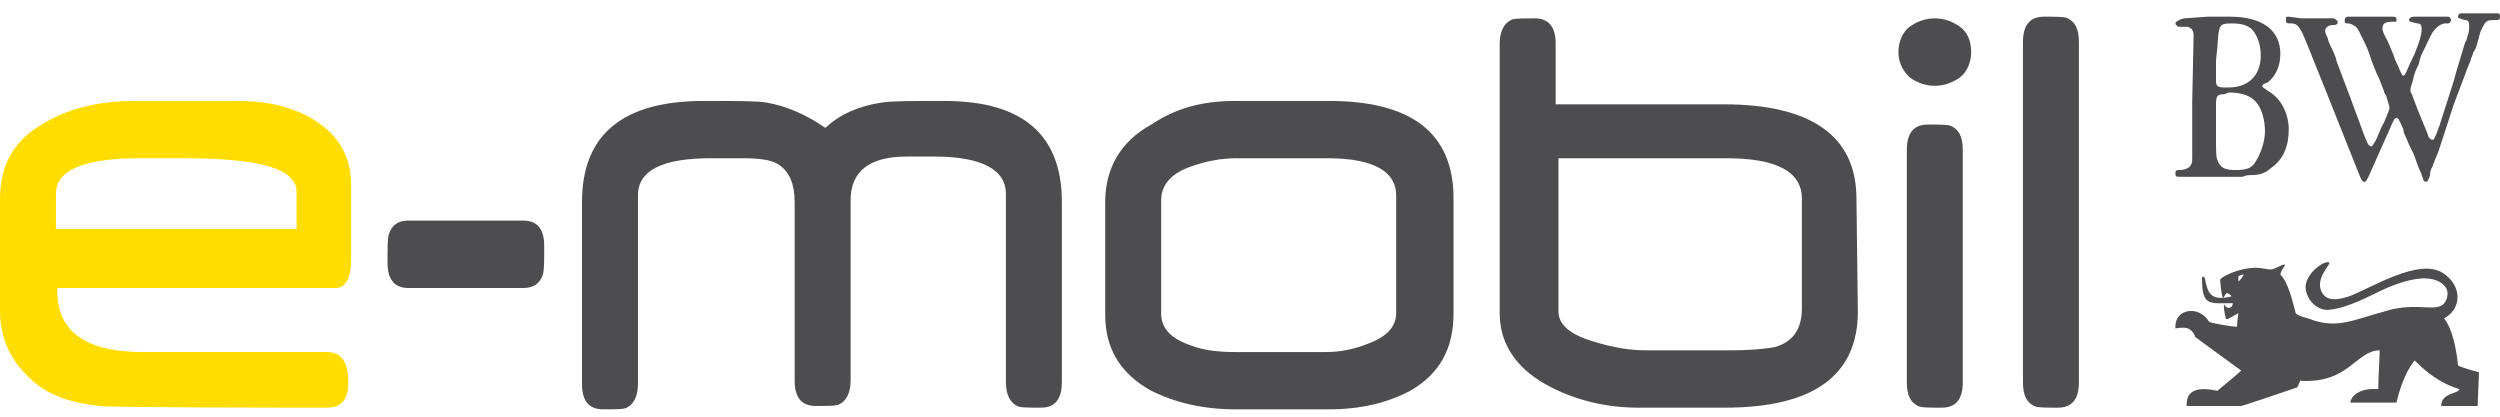
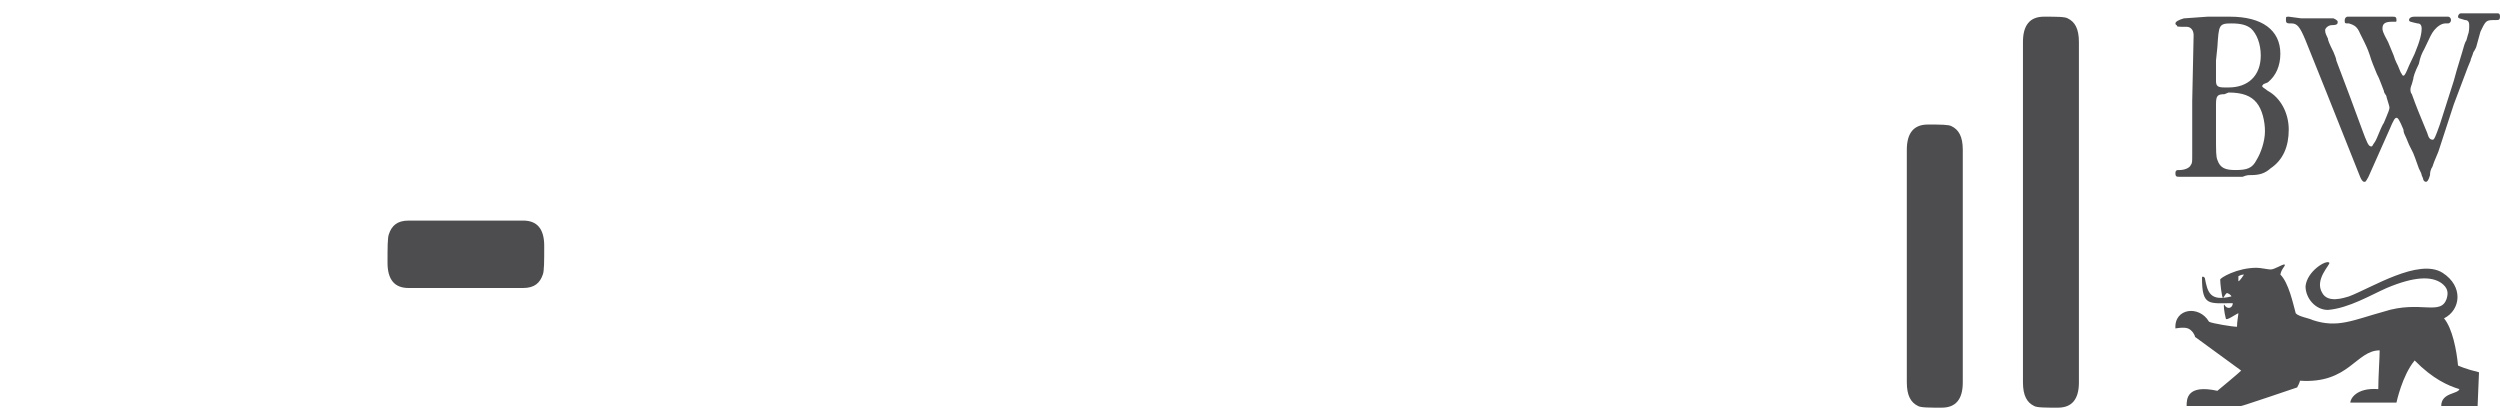
<svg xmlns="http://www.w3.org/2000/svg" width="186" height="31" viewBox="0 0 186 31" fill="none">
-   <path d="M22.066 17.039V14.28C22.066 12.525 19.256 11.773 13.635 11.773C12.906 11.773 12.178 11.773 11.449 11.773C10.721 11.773 10.409 11.773 10.409 11.773C6.245 11.773 4.163 12.65 4.163 14.406V17.039H22.066ZM26.125 19.296C26.125 20.675 25.709 21.427 24.98 21.427H4.267C4.163 24.562 6.245 26.192 10.617 26.192H11.762C11.762 26.192 24.148 26.192 24.356 26.192C25.397 26.192 25.917 26.944 25.917 28.449C25.917 29.703 25.397 30.33 24.356 30.33C21.65 30.33 8.223 30.33 7.39 30.204C5.1 29.954 3.435 29.327 2.29 28.198C0.729 26.819 0 25.064 0 23.183V14.782C0 12.149 1.145 10.268 3.539 9.014C5.308 8.011 7.494 7.51 9.992 7.51H17.695C19.776 7.51 21.546 7.886 23.107 8.764C25.084 9.892 26.125 11.522 26.125 13.779V19.296Z" fill="#FFDD00" />
  <path d="M146.031 28.449C146.031 29.703 145.51 30.33 144.469 30.33C143.533 30.33 142.908 30.33 142.7 30.205C142.179 29.954 141.867 29.453 141.867 28.449V11.146C141.867 9.893 142.388 9.266 143.428 9.266C144.365 9.266 144.99 9.266 145.198 9.391C145.718 9.642 146.031 10.143 146.031 11.146V28.449Z" fill="#4D4D4F" />
-   <path d="M146.655 3.874C146.655 4.626 146.342 5.379 145.822 5.755C145.302 6.131 144.677 6.382 143.948 6.382C143.22 6.382 142.595 6.131 142.075 5.755C141.554 5.253 141.242 4.626 141.242 3.874C141.242 3.122 141.554 2.369 142.075 1.993C142.595 1.617 143.22 1.366 143.948 1.366C144.677 1.366 145.302 1.617 145.822 1.993C146.342 2.369 146.655 2.996 146.655 3.874V3.874Z" fill="#4D4D4F" />
  <path d="M154.671 28.45C154.671 29.703 154.151 30.33 153.11 30.33C152.173 30.33 151.549 30.33 151.34 30.205C150.82 29.954 150.508 29.453 150.508 28.45V3.122C150.508 1.868 151.028 1.241 152.069 1.241C153.006 1.241 153.63 1.241 153.839 1.367C154.359 1.617 154.671 2.119 154.671 3.122V28.45Z" fill="#4D4D4F" />
  <path d="M164.87 4.501V4.877V5.379V5.755V5.88V6.006C164.87 6.382 164.974 6.507 165.495 6.507H165.703H165.807C167.264 6.507 168.201 5.63 168.201 4.125C168.201 3.247 167.888 2.495 167.472 2.119C167.16 1.868 166.744 1.743 166.015 1.743C165.078 1.743 165.078 1.868 164.974 3.498L164.87 4.501ZM165.495 7.009C164.974 7.009 164.87 7.134 164.87 7.761V8.388V10.018C164.87 11.272 164.87 11.648 164.974 11.899C165.182 12.526 165.599 12.651 166.327 12.651C167.16 12.651 167.576 12.526 167.888 11.899C168.201 11.397 168.513 10.52 168.513 9.767C168.513 9.015 168.305 8.137 167.888 7.636C167.472 7.134 166.848 6.884 165.807 6.884L165.495 7.009ZM168.409 6.257L168.305 6.382C168.305 6.507 168.409 6.507 168.721 6.758C169.658 7.26 170.282 8.388 170.282 9.642C170.282 10.896 169.866 11.899 168.929 12.526C168.513 12.902 168.097 13.027 167.472 13.027C167.264 13.027 167.16 13.027 166.848 13.153C166.639 13.153 166.535 13.153 166.535 13.153H164.246H163.621H162.684C162.476 13.153 162.372 13.153 162.372 13.153H162.268H162.164C161.956 13.153 161.852 13.153 161.852 12.902C161.852 12.651 161.956 12.651 162.164 12.651C162.476 12.651 162.892 12.526 162.997 12.275C163.101 12.15 163.101 12.024 163.101 11.523V10.645V10.269V9.266C163.101 8.639 163.101 8.388 163.101 7.887V7.51L163.205 2.62C163.205 2.244 162.996 1.994 162.684 1.994C161.956 1.994 161.956 1.994 161.956 1.868C161.852 1.868 161.852 1.743 161.852 1.743C161.852 1.617 162.06 1.492 162.476 1.367L164.246 1.241H165.078H165.911C168.305 1.241 169.658 2.244 169.658 4C169.658 4.877 169.346 5.63 168.721 6.131L168.409 6.257Z" fill="#4D4D4F" />
  <path d="M171.531 2.996C171.115 1.993 170.907 1.743 170.491 1.743C170.178 1.743 170.074 1.743 170.074 1.492C170.074 1.241 170.074 1.241 170.282 1.241L171.219 1.366H171.323H171.531H171.948H172.885H173.613C173.613 1.366 173.925 1.492 173.925 1.617C173.925 1.743 173.925 1.868 173.509 1.868C173.197 1.868 172.989 2.119 172.989 2.244C172.989 2.495 173.093 2.62 173.197 2.871C173.197 2.996 173.301 3.247 173.613 3.874C173.717 4.125 173.821 4.376 173.821 4.501L174.862 7.259L175.695 9.516C176.111 10.645 176.215 10.896 176.423 10.896C176.527 10.896 176.527 10.77 176.632 10.645C176.632 10.645 176.736 10.52 176.84 10.269C177.048 9.767 177.256 9.266 177.36 9.14L177.568 8.639C177.672 8.388 177.777 8.137 177.777 8.012C177.777 7.886 177.672 7.636 177.568 7.259C177.568 7.259 177.568 7.134 177.464 7.009C177.464 7.009 177.36 6.883 177.36 6.758C177.152 6.256 177.048 5.88 176.84 5.504C176.632 5.003 176.423 4.501 176.319 4.125C176.111 3.498 176.007 3.373 175.903 3.122L175.591 2.495C175.383 1.993 175.174 1.868 174.758 1.743C174.446 1.743 174.446 1.743 174.446 1.492C174.446 1.366 174.55 1.241 174.654 1.241H174.862H175.174H175.487H176.319H176.84H177.256C177.256 1.241 177.881 1.241 177.985 1.241C178.193 1.241 178.297 1.241 178.297 1.492C178.297 1.617 178.297 1.617 178.193 1.617H177.985C177.464 1.617 177.256 1.743 177.256 2.119C177.256 2.244 177.256 2.369 177.672 3.122C177.881 3.623 177.985 3.874 178.089 4.125C178.193 4.501 178.401 4.877 178.401 4.877L178.609 5.379C178.713 5.504 178.713 5.629 178.817 5.629C178.921 5.629 179.026 5.379 179.234 4.877L179.65 3.999C180.066 2.996 180.17 2.495 180.17 2.119C180.17 1.868 180.066 1.743 179.858 1.743C179.338 1.617 179.234 1.617 179.234 1.492C179.234 1.366 179.338 1.241 179.65 1.241H180.066H180.379H180.795H181.107H181.315H181.94H182.148C182.252 1.241 182.356 1.366 182.356 1.492C182.356 1.617 182.252 1.743 182.148 1.743H181.94C181.628 1.743 181.315 1.993 181.107 2.244C180.899 2.495 180.795 2.746 180.379 3.623C180.17 3.999 180.066 4.25 179.962 4.752C179.65 5.379 179.546 5.755 179.546 5.88L179.442 6.256C179.338 6.507 179.338 6.633 179.338 6.633C179.338 6.758 179.338 6.883 179.442 7.009C179.754 7.886 180.066 8.639 180.379 9.391L180.587 9.893C180.691 10.269 180.795 10.394 181.003 10.394C181.107 10.394 181.211 10.143 181.524 9.266L182.044 7.636L182.564 6.006L182.773 5.253L183.189 3.874C183.293 3.498 183.397 3.122 183.501 2.996L183.605 2.62C183.709 2.369 183.709 2.119 183.709 1.868C183.709 1.617 183.605 1.492 183.397 1.492C182.981 1.366 182.877 1.366 182.877 1.241C182.877 1.116 182.981 0.99 183.085 0.99H183.605H183.918H184.23H185.062H185.687H185.791C185.895 0.99 185.999 0.99 185.999 1.241C185.999 1.492 185.895 1.492 185.687 1.492C184.958 1.492 184.958 1.492 184.542 2.369L184.23 3.498C184.23 3.498 184.126 3.749 184.022 3.874C183.918 4.25 183.813 4.376 183.813 4.501L183.605 5.003L182.564 7.761L181.419 11.272L181.107 12.024C181.003 12.275 181.003 12.4 180.899 12.526C180.795 12.776 180.795 12.902 180.795 13.027C180.691 13.403 180.587 13.529 180.483 13.529C180.379 13.529 180.275 13.403 180.275 13.278L180.17 13.027C180.17 12.902 180.066 12.776 179.962 12.526C179.858 12.275 179.754 11.899 179.546 11.397L179.234 10.77L179.026 10.269C178.921 10.018 178.817 9.893 178.817 9.642C178.505 8.889 178.401 8.764 178.297 8.764C178.193 8.764 178.089 8.889 177.777 9.642L176.215 13.152C176.007 13.529 176.007 13.529 175.903 13.529C175.799 13.529 175.695 13.403 175.591 13.152L173.093 6.883L171.531 2.996Z" fill="#4D4D4F" />
  <path d="M166.536 20.55V20.926C166.64 20.926 166.952 20.425 166.952 20.425C166.744 20.425 166.536 20.55 166.536 20.55V20.55ZM165.703 21.804C165.599 21.804 165.495 22.055 165.391 22.18C165.287 22.055 165.183 21.052 165.183 20.801C165.183 20.675 166.432 19.923 167.889 19.923C168.201 19.923 168.721 20.049 168.93 20.049C169.242 20.049 169.762 19.672 169.97 19.672C170.075 19.798 169.762 19.923 169.658 20.425C170.283 21.052 170.595 22.556 170.803 23.308C171.011 23.559 171.844 23.685 172.052 23.81C173.926 24.437 175.071 23.81 177.36 23.183C180.067 22.305 181.628 23.559 182.044 22.18C182.148 21.804 182.148 21.428 181.628 21.052C180.899 20.55 179.65 20.55 177.569 21.428C176.424 21.929 174.758 22.932 173.197 23.058C172.26 23.058 171.532 22.18 171.532 21.302C171.636 20.174 173.093 19.296 173.301 19.547C173.405 19.672 172.156 20.801 172.781 21.804C173.197 22.556 174.342 22.18 174.758 22.055C176.424 21.428 179.963 19.171 181.732 20.299C183.293 21.302 183.085 23.058 181.836 23.685C182.461 24.437 182.773 26.067 182.877 27.195C182.877 27.195 183.397 27.446 184.438 27.697L184.334 30.205H181.628C181.628 29.202 182.877 29.327 182.981 28.951C182.148 28.7 181.003 28.198 179.65 26.819C178.714 27.948 178.297 29.954 178.297 29.954H174.862C174.862 29.703 175.279 28.825 176.944 28.951C176.944 28.073 177.048 26.569 177.048 26.067C175.279 26.067 174.758 28.575 171.115 28.324C171.115 28.449 170.907 28.825 170.907 28.825C170.907 28.825 166.848 30.205 166.744 30.205H162.685C162.685 29.703 162.685 28.575 164.974 29.076C164.974 29.076 166.64 27.697 166.744 27.572L163.309 25.064C163.309 24.939 163.101 24.562 162.789 24.437C162.476 24.312 161.852 24.437 161.852 24.437C161.748 22.932 163.621 22.682 164.35 23.935C164.558 24.061 166.119 24.312 166.432 24.312C166.432 23.935 166.536 23.434 166.536 23.308C166.432 23.308 165.599 23.935 165.599 23.685C165.495 23.308 165.391 22.556 165.495 22.682C165.703 23.058 166.119 22.932 166.119 22.556C164.35 22.556 163.829 22.807 163.829 20.675C163.829 20.55 163.934 20.55 164.038 20.675C164.246 21.804 164.454 22.431 166.015 22.055C166.015 22.055 166.015 21.929 165.703 21.804V21.804Z" fill="#4D4D4F" />
-   <path d="M79.002 28.449C79.002 29.703 78.481 30.33 77.441 30.33C76.504 30.33 75.879 30.33 75.671 30.204C75.151 29.954 74.839 29.327 74.839 28.449V14.406C74.839 12.65 73.069 11.648 69.53 11.648C69.218 11.648 68.802 11.648 68.281 11.648C67.761 11.648 67.553 11.648 67.448 11.648C64.638 11.648 63.285 12.776 63.285 14.907V28.324C63.285 29.201 62.973 29.828 62.452 30.079C62.244 30.204 61.62 30.204 60.683 30.204C59.642 30.204 59.122 29.577 59.122 28.324V15.033C59.122 13.654 58.705 12.776 57.977 12.274C57.456 11.898 56.52 11.773 55.271 11.773C55.166 11.773 54.854 11.773 54.23 11.773C53.709 11.773 53.189 11.773 52.877 11.773C49.338 11.773 47.464 12.65 47.464 14.531V28.574C47.464 29.452 47.152 30.079 46.632 30.33C46.423 30.455 45.799 30.455 44.862 30.455C43.821 30.455 43.301 29.828 43.301 28.574V15.033C43.301 10.018 46.319 7.51 52.356 7.51C54.854 7.51 56.416 7.51 57.04 7.635C58.497 7.886 59.954 8.513 61.412 9.516C62.452 8.513 63.91 7.886 65.575 7.635C66.304 7.51 67.865 7.51 70.259 7.51C76.088 7.51 79.002 10.018 79.002 15.033V28.449Z" fill="#4D4D4F" />
-   <path d="M103.876 23.308V14.531C103.876 12.776 102.211 11.773 98.776 11.773H92.011C90.761 11.773 89.617 12.024 88.576 12.4C87.119 12.901 86.39 13.779 86.39 14.907V23.308C86.39 24.437 87.119 25.189 88.576 25.691C89.513 26.067 90.657 26.192 91.906 26.192H98.672C99.817 26.192 100.858 25.941 101.795 25.565C103.148 25.064 103.876 24.311 103.876 23.308V23.308ZM108.144 23.308C108.144 25.941 107.103 27.822 104.917 29.076C103.252 29.954 101.274 30.455 98.88 30.455H91.906C89.513 30.455 87.431 29.954 85.661 29.076C83.371 27.822 82.227 25.941 82.227 23.434V15.033C82.227 12.525 83.371 10.519 85.661 9.265C87.535 8.011 89.513 7.51 91.906 7.51H98.88C105.021 7.51 108.144 9.892 108.144 14.782V23.308Z" fill="#4D4D4F" />
-   <path d="M134.06 22.932V14.782C134.06 12.776 132.187 11.773 128.44 11.773H115.95V23.183C115.95 24.186 116.886 24.939 118.656 25.44C119.905 25.816 121.154 26.067 122.507 26.067H128.44C130.313 26.067 131.458 25.942 132.083 25.816C133.332 25.44 134.06 24.562 134.06 22.932ZM138.224 23.183C138.224 27.948 134.893 30.33 128.336 30.33H121.883C119.593 30.33 117.407 29.828 115.429 28.825C112.931 27.572 111.578 25.691 111.578 23.308V3.247C111.578 2.369 111.89 1.742 112.411 1.492C112.619 1.366 113.243 1.366 114.18 1.366C115.221 1.366 115.742 1.993 115.742 3.247V7.761H128.232C134.789 7.761 138.12 10.143 138.12 14.782L138.224 23.183Z" fill="#4D4D4F" />
  <path d="M30.393 21.427C29.352 21.427 28.832 20.801 28.832 19.547C28.832 18.418 28.832 17.666 28.936 17.415C29.144 16.788 29.561 16.412 30.393 16.412H38.928C39.969 16.412 40.49 17.039 40.49 18.293C40.49 19.421 40.49 20.174 40.386 20.424C40.177 21.051 39.761 21.427 38.928 21.427H30.393Z" fill="#4D4D4F" />
</svg>